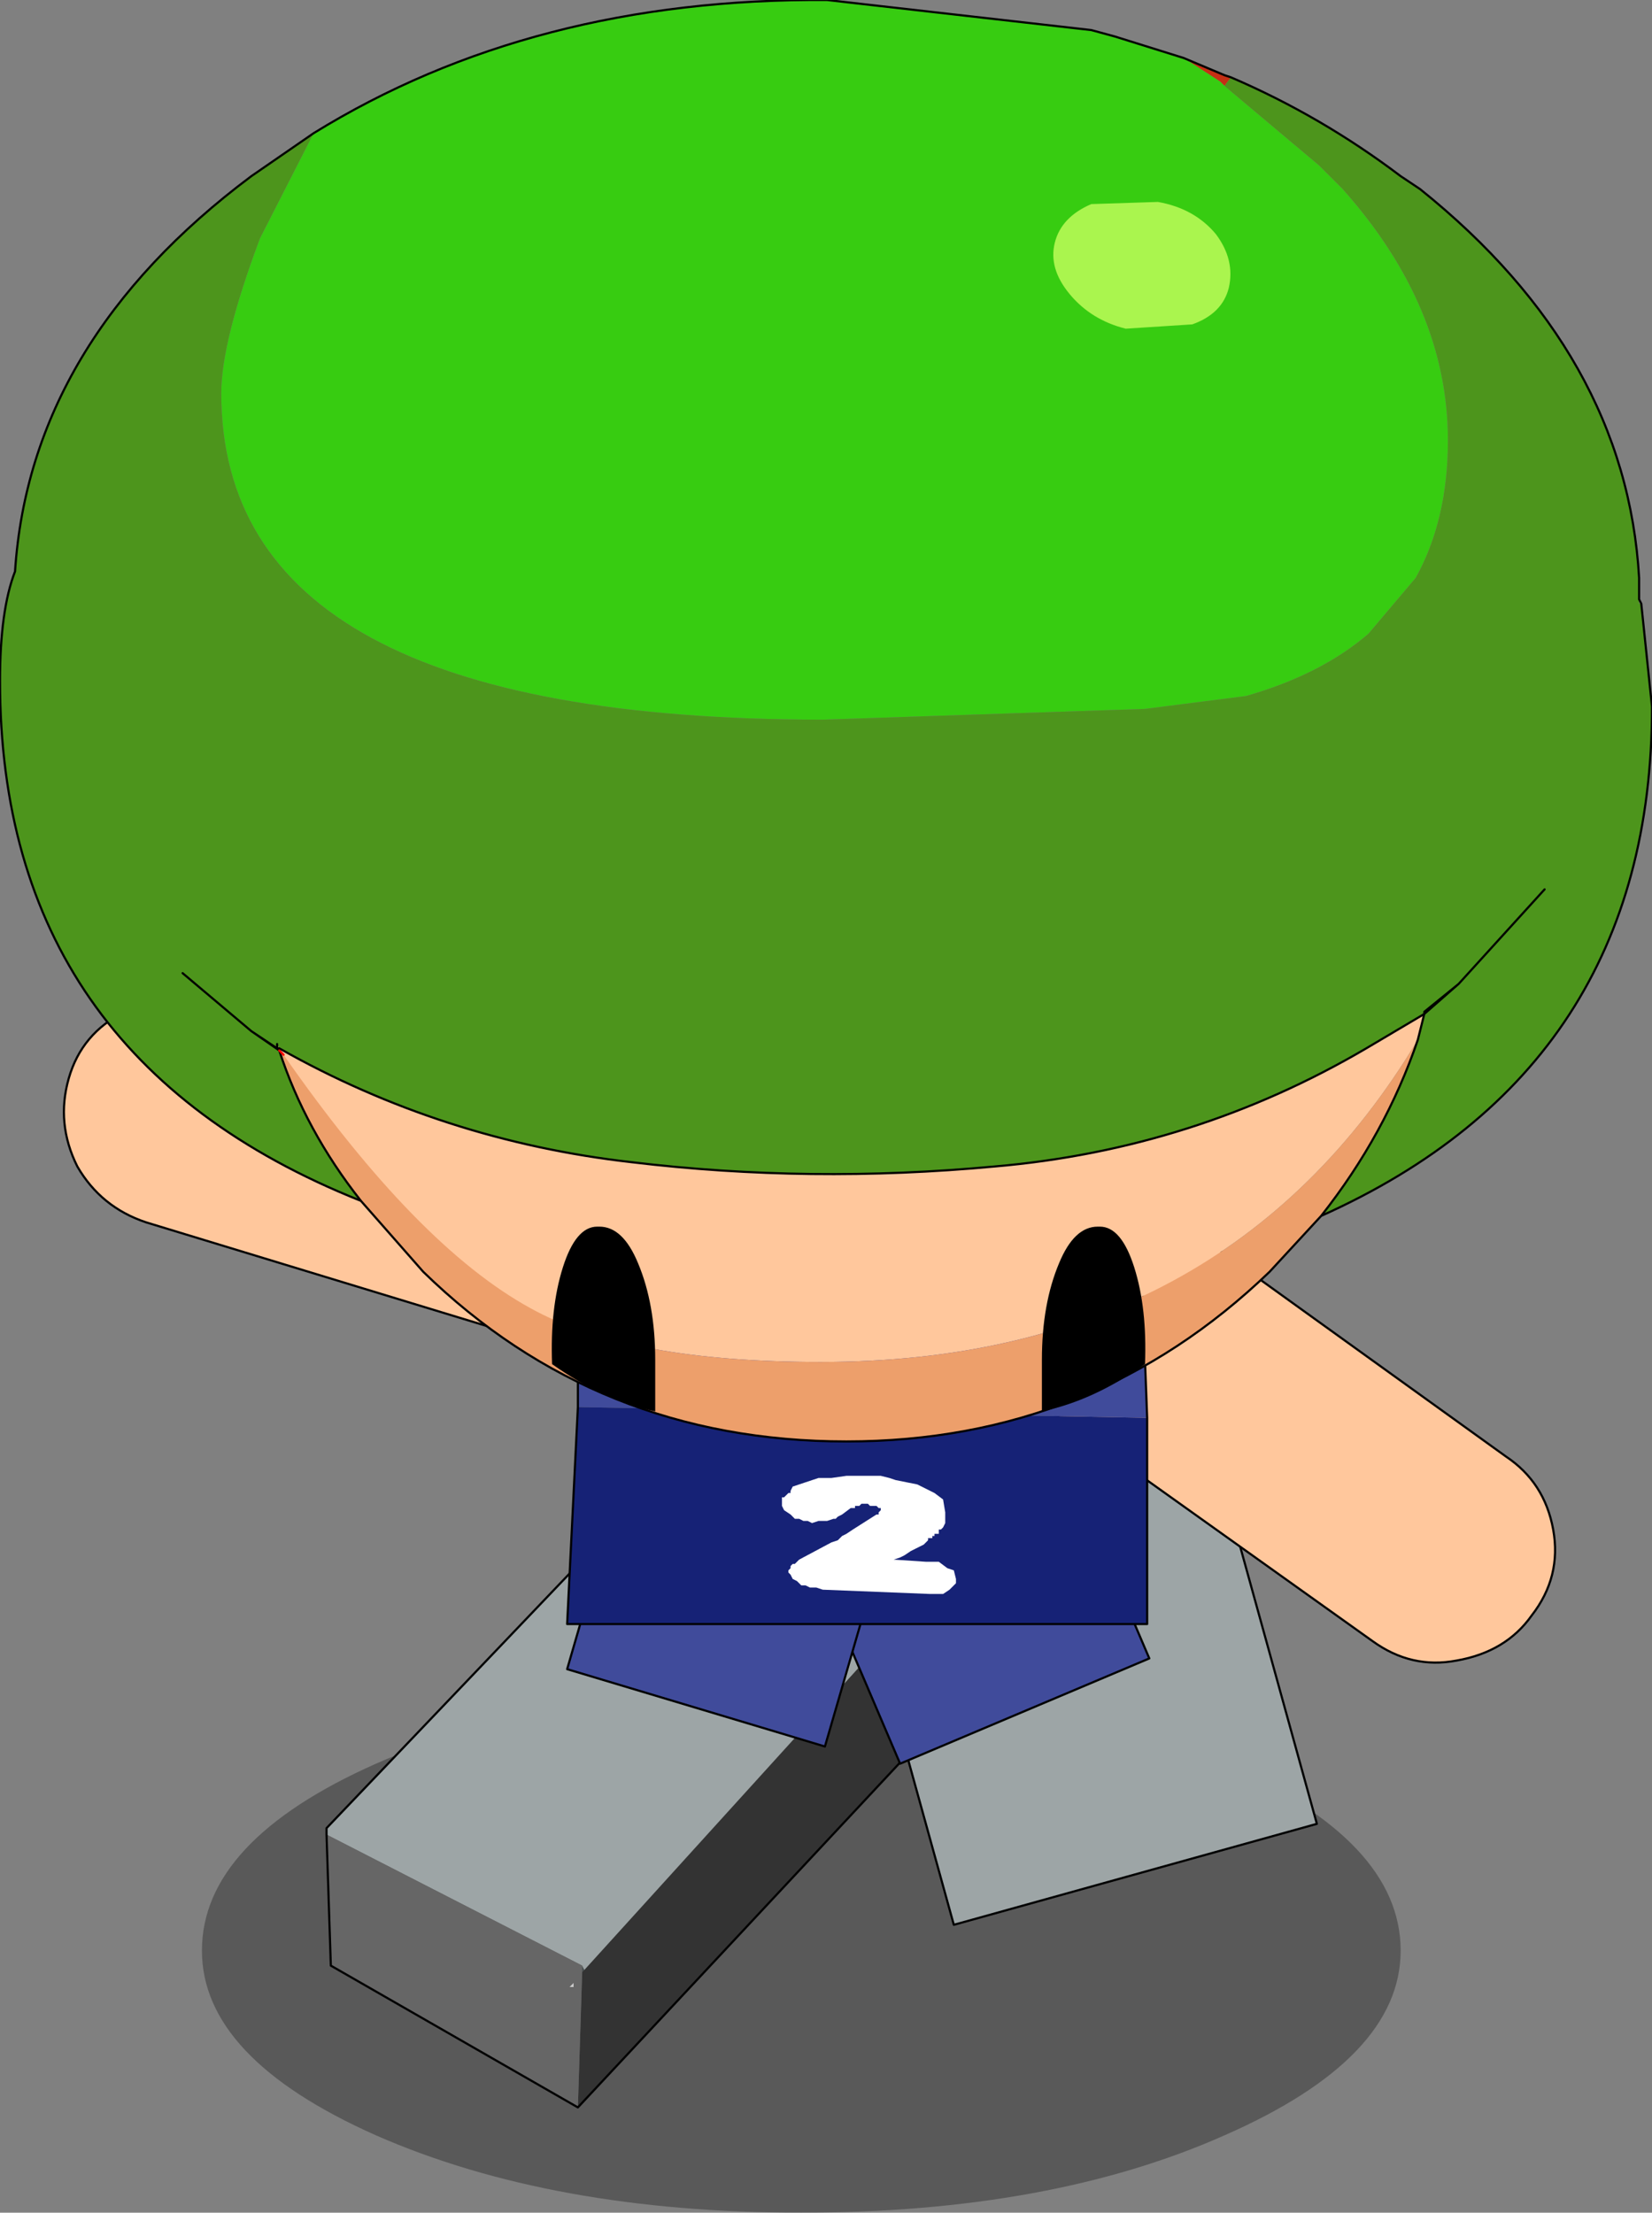
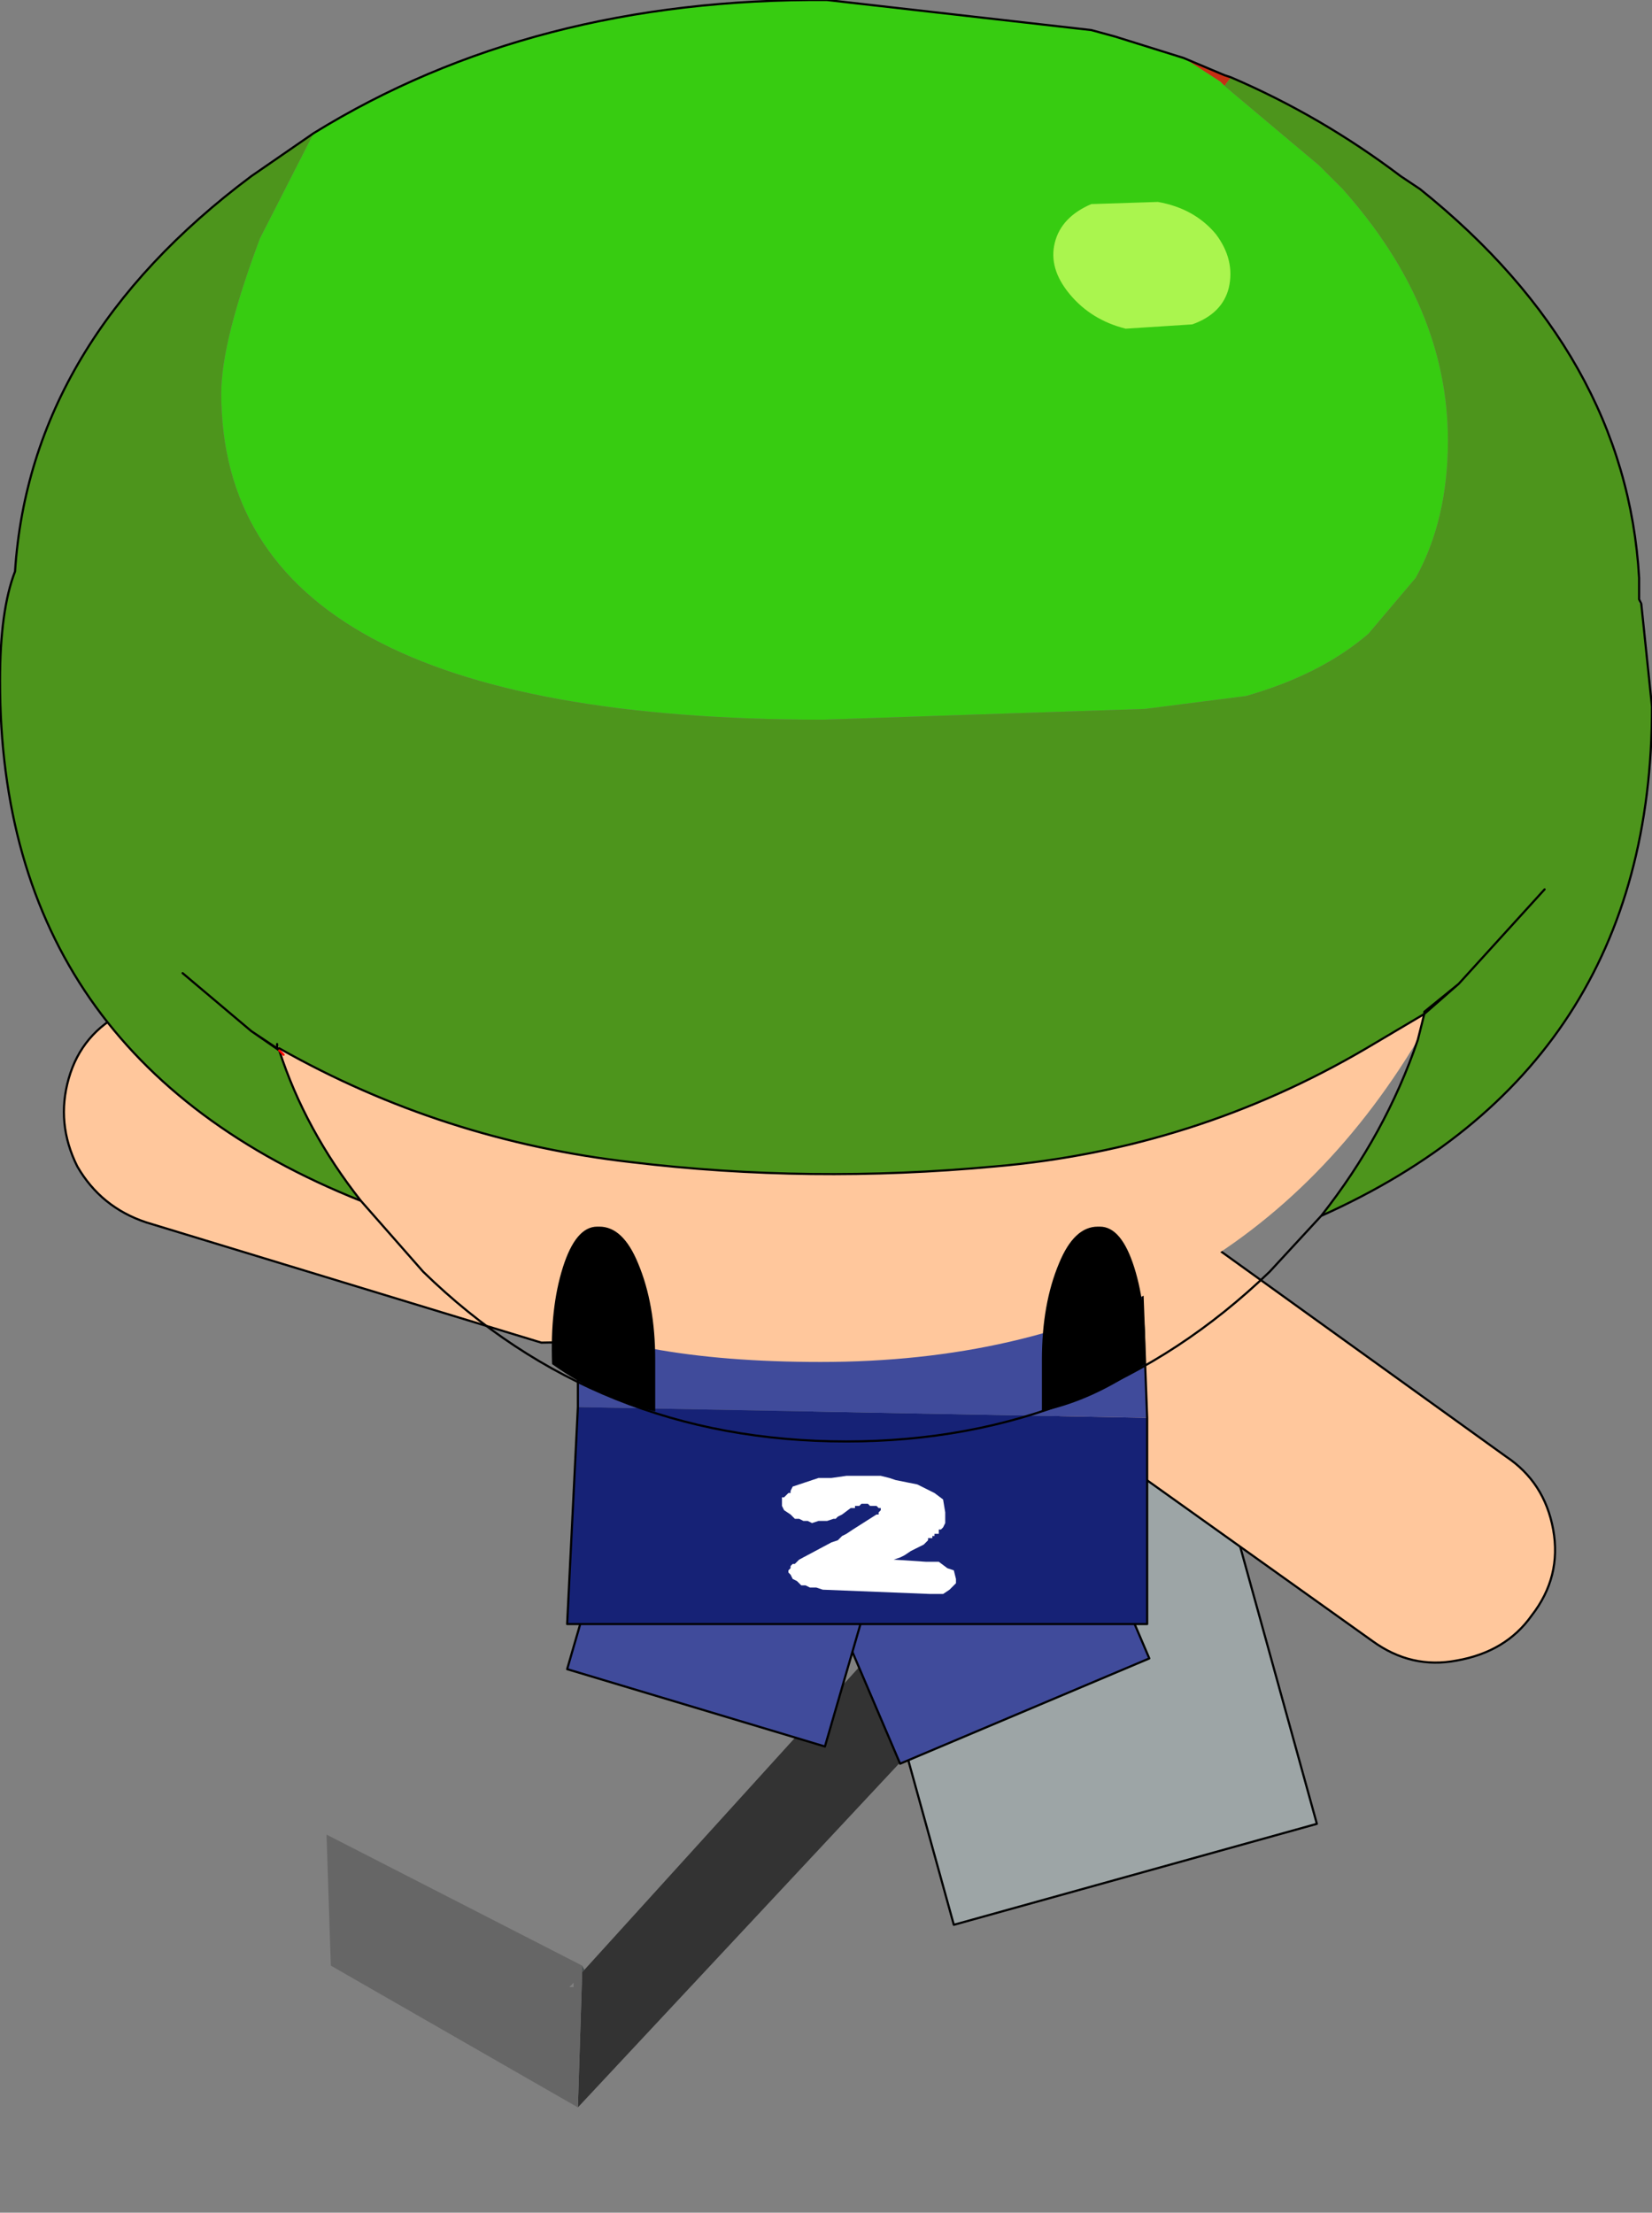
<svg xmlns="http://www.w3.org/2000/svg" height="51.5px" width="38.45px">
  <rect width="100%" height="100%" fill="#808080" stroke="none" />
  <g transform="matrix(1.0, 0.0, 0.0, 1.0, 17.75, 33.5)">
-     <path d="M10.75 16.2 Q6.7 18.0 0.9 18.0 -4.9 18.0 -9.0 16.2 -13.05 14.4 -13.05 11.9 -13.05 9.35 -9.0 7.55 -4.9 5.75 0.9 5.75 6.7 5.75 10.75 7.55 14.85 9.35 14.85 11.9 14.85 14.4 10.75 16.2" fill="#000000" fill-opacity="0.302" fill-rule="evenodd" stroke="none" />
    <path d="M0.95 -1.35 L4.45 11.3 12.9 8.95 9.4 -3.7 0.95 -1.35" fill="#9da5a6" fill-rule="evenodd" stroke="none" />
    <path d="M0.95 -1.35 L4.45 11.3 12.9 8.95 9.4 -3.7 0.95 -1.35 Z" fill="none" stroke="#000000" stroke-linecap="round" stroke-linejoin="round" stroke-width="0.05" />
-     <path d="M-4.4 12.75 L-4.4 12.65 -4.5 12.75 -4.4 12.75" fill="#cccccc" fill-rule="evenodd" stroke="none" />
    <path d="M-4.2 12.4 L-4.3 15.55 3.5 7.2 3.35 4.5 3.2 4.25 -4.15 12.35 -4.2 12.4" fill="#333333" fill-rule="evenodd" stroke="none" />
    <path d="M-4.2 12.25 L-4.2 12.4 -4.15 12.35 -4.2 12.25" fill="#485051" fill-rule="evenodd" stroke="none" />
-     <path d="M-10.15 9.2 L-4.2 12.25 -4.15 12.35 3.2 4.25 3.1 4.2 -2.8 1.35 -10.15 9.05 -10.15 9.2" fill="#9da5a6" fill-rule="evenodd" stroke="none" />
    <path d="M-10.15 9.2 L-10.05 12.25 -4.3 15.55 -4.2 12.4 -4.2 12.25 -10.15 9.2 M-4.4 12.75 L-4.5 12.75 -4.4 12.65 -4.4 12.75" fill="#666666" fill-rule="evenodd" stroke="none" />
-     <path d="M-4.3 15.55 L-10.05 12.25 -10.15 9.2 -10.15 9.05 -2.8 1.35 3.1 4.2 3.2 4.25 3.35 4.5 3.5 7.2 -4.3 15.55 Z" fill="none" stroke="#000000" stroke-linecap="round" stroke-linejoin="round" stroke-width="0.05" />
+     <path d="M-4.3 15.55 Z" fill="none" stroke="#000000" stroke-linecap="round" stroke-linejoin="round" stroke-width="0.05" />
    <path d="M1.3 3.1 L3.2 7.55 9.0 5.1 7.1 0.65 1.3 3.1" fill="#404b9b" fill-rule="evenodd" stroke="none" />
    <path d="M1.3 3.1 L3.2 7.55 9.0 5.1 7.1 0.65 1.3 3.1 Z" fill="none" stroke="#000000" stroke-linecap="round" stroke-linejoin="round" stroke-width="0.05" />
    <path d="M6.9 -4.3 Q6.25 -4.5 5.75 -3.75 5.5 -3.35 5.6 -2.8 L6.05 -2.1 Q6.95 -1.5 7.6 -2.4 L7.8 -3.1 7.7 -3.55 7.4 -4.05 6.9 -4.3" fill="#bbc0c1" fill-rule="evenodd" stroke="none" />
    <path d="M7.45 -5.7 Q6.4 -5.5 5.45 -4.85 4.55 -4.1 4.7 -3.15 4.8 -2.2 6.35 -0.9 L14.2 4.7 Q15.1 5.35 16.15 5.15 17.3 4.95 17.9 4.1 18.6 3.2 18.4 2.1 18.2 1.0 17.3 0.4 L9.45 -5.25 Q8.55 -5.85 7.45 -5.7 M6.9 -4.3 L7.4 -4.05 7.7 -3.55 7.8 -3.1 7.6 -2.4 Q6.95 -1.5 6.05 -2.1 L5.6 -2.8 Q5.5 -3.35 5.75 -3.75 6.25 -4.5 6.9 -4.3" fill="#ffc79c" fill-rule="evenodd" stroke="none" />
    <path d="M7.45 -5.7 Q8.55 -5.85 9.45 -5.25 L17.3 0.4 Q18.2 1.0 18.4 2.1 18.6 3.2 17.9 4.1 17.3 4.95 16.15 5.15 15.1 5.35 14.2 4.7 L6.35 -0.9 Q4.8 -2.2 4.7 -3.15 4.55 -4.1 5.45 -4.85 6.4 -5.5 7.45 -5.7 Z" fill="none" stroke="#000000" stroke-linecap="round" stroke-linejoin="round" stroke-width="0.05" />
    <path d="M-3.2 0.7 L-4.55 5.35 1.45 7.15 2.8 2.5 -3.2 0.7" fill="#404b9b" fill-rule="evenodd" stroke="none" />
    <path d="M-3.2 0.7 L-4.55 5.35 1.45 7.15 2.8 2.5 -3.2 0.7 Z" fill="none" stroke="#000000" stroke-linecap="round" stroke-linejoin="round" stroke-width="0.05" />
    <path d="M-2.8 -4.8 L-3.35 -5.0 -3.85 -4.95 -4.3 -4.75 -4.7 -4.2 Q-5.05 -3.15 -4.05 -2.8 L-3.2 -2.85 Q-2.65 -3.1 -2.5 -3.55 -2.25 -4.4 -2.8 -4.8" fill="#bbc0c1" fill-rule="evenodd" stroke="none" />
    <path d="M-2.8 -4.8 Q-2.25 -4.4 -2.5 -3.55 -2.65 -3.1 -3.2 -2.85 L-4.05 -2.8 Q-5.05 -3.15 -4.7 -4.2 L-4.3 -4.75 -3.85 -4.95 -3.35 -5.0 -2.8 -4.8 M-2.05 -6.1 Q-2.5 -7.1 -3.6 -7.4 L-12.85 -10.15 -14.85 -9.95 Q-15.85 -9.45 -16.15 -8.4 -16.45 -7.35 -15.95 -6.35 -15.4 -5.4 -14.35 -5.05 L-5.15 -2.25 -2.35 -2.3 Q-1.5 -2.8 -1.5 -3.95 -1.5 -5.1 -2.05 -6.1" fill="#ffc79c" fill-rule="evenodd" stroke="none" />
    <path d="M-2.05 -6.1 Q-2.5 -7.1 -3.6 -7.4 L-12.85 -10.15 -14.85 -9.95 Q-15.85 -9.45 -16.15 -8.4 -16.45 -7.35 -15.95 -6.35 -15.4 -5.4 -14.35 -5.05 L-5.15 -2.25 -2.35 -2.3 Q-1.5 -2.8 -1.5 -3.95 -1.5 -5.1 -2.05 -6.1 Z" fill="none" stroke="#000000" stroke-linecap="round" stroke-linejoin="round" stroke-width="0.05" />
    <path d="M-4.3 -0.75 L-4.3 -9.75 8.6 -9.75 8.95 -0.5 -4.3 -0.75" fill="#404b9b" fill-rule="evenodd" stroke="none" />
    <path d="M-4.3 -0.75 L8.95 -0.5 8.95 4.3 -4.55 4.3 -4.3 -0.75" fill="#162276" fill-rule="evenodd" stroke="none" />
    <path d="M8.95 -0.5 L8.6 -9.75 -4.3 -9.75 -4.3 -0.75 -4.55 4.3 8.95 4.3 8.95 -0.5 Z" fill="none" stroke="#000000" stroke-linecap="round" stroke-linejoin="round" stroke-width="0.05" />
    <path d="M4.25 1.85 L4.25 1.95 4.2 2.05 4.15 2.1 4.1 2.1 4.1 2.15 4.1 2.2 4.05 2.2 4.0 2.2 4.0 2.25 3.95 2.25 3.95 2.3 3.85 2.3 3.85 2.35 3.75 2.45 3.65 2.5 3.55 2.55 3.45 2.6 3.3 2.7 3.2 2.75 3.05 2.8 3.8 2.85 4.1 2.85 4.3 3.0 4.45 3.05 4.5 3.25 4.5 3.35 4.35 3.5 4.2 3.6 3.9 3.6 1.4 3.5 1.25 3.45 1.1 3.45 1.0 3.4 0.9 3.4 0.8 3.3 0.7 3.25 0.65 3.15 0.6 3.1 0.6 3.05 0.65 3.0 0.65 2.95 0.7 2.9 0.75 2.9 0.8 2.85 0.85 2.8 1.6 2.4 1.75 2.35 1.85 2.25 1.95 2.2 2.1 2.1 2.65 1.75 2.7 1.75 2.7 1.7 2.75 1.65 2.75 1.6 2.7 1.6 2.65 1.55 2.55 1.55 2.5 1.55 2.45 1.5 2.4 1.5 2.3 1.5 2.25 1.55 2.2 1.55 2.15 1.55 2.15 1.6 2.05 1.6 1.85 1.75 1.75 1.8 1.7 1.85 1.65 1.85 1.5 1.9 1.4 1.9 1.3 1.9 1.15 1.95 1.05 1.9 0.95 1.9 0.85 1.85 0.75 1.85 0.65 1.75 0.5 1.65 0.45 1.55 0.45 1.5 0.45 1.45 0.45 1.35 0.5 1.35 0.55 1.3 0.6 1.25 0.65 1.25 0.65 1.2 0.7 1.1 0.85 1.05 1.0 1.0 1.3 0.9 1.6 0.9 1.95 0.85 2.35 0.85 2.55 0.85 2.75 0.85 2.95 0.9 3.1 0.95 3.6 1.05 4.0 1.25 4.2 1.4 4.25 1.7 4.25 1.75 4.25 1.85" fill="#ffffff" fill-rule="evenodd" stroke="none" />
    <path d="M9.8 -32.15 L10.75 -31.75 10.9 -31.7 10.75 -31.5 10.65 -31.6 9.8 -32.15 M-11.3 -9.1 L-11.25 -9.05 -11.9 -9.5 -11.3 -9.1" fill="#c52f14" fill-rule="evenodd" stroke="none" />
    <path d="M15.4 -9.9 L15.25 -9.3 Q10.75 -1.8 1.35 -1.8 -3.15 -1.8 -5.4 -3.05 -8.05 -4.5 -11.15 -8.95 L-11.25 -9.1 Q-7.45 -6.95 -3.05 -6.45 1.1 -5.95 5.4 -6.35 10.05 -6.75 14.05 -9.1 L15.4 -9.9" fill="#ffc79c" fill-rule="evenodd" stroke="none" />
-     <path d="M13.0 -5.2 L11.8 -3.9 Q7.7 0.05 1.95 0.05 -3.85 0.05 -7.9 -3.9 L-9.35 -5.55 Q-10.65 -7.2 -11.25 -9.05 L-11.3 -9.1 -11.25 -9.1 -11.3 -9.1 -11.3 -9.2 -11.25 -9.1 -11.15 -8.95 Q-8.05 -4.5 -5.4 -3.05 -3.15 -1.8 1.35 -1.8 10.75 -1.8 15.25 -9.3 14.5 -7.1 13.0 -5.2 M-11.25 -9.05 L-11.15 -8.95 -11.25 -9.05" fill="#ed9f6b" fill-rule="evenodd" stroke="none" />
    <path d="M9.8 -32.15 L10.65 -31.6 10.75 -31.5 12.95 -29.65 13.5 -29.1 Q15.95 -26.35 15.95 -23.25 15.95 -21.4 15.2 -20.05 L14.1 -18.75 Q13.0 -17.8 11.25 -17.3 L8.9 -17.0 1.4 -16.75 Q-12.6 -16.75 -12.6 -24.35 -12.6 -25.55 -11.7 -27.95 L-10.45 -30.4 Q-5.35 -33.55 1.5 -33.5 L7.65 -32.8 8.2 -32.65 9.8 -32.15" fill="#37cc11" fill-rule="evenodd" stroke="none" />
    <path d="M10.75 -31.5 L10.9 -31.7 Q13.0 -30.8 14.85 -29.4 L15.3 -29.1 Q20.1 -25.25 20.4 -20.05 L20.4 -19.55 20.4 -19.45 20.45 -19.45 20.7 -17.05 Q20.7 -8.65 13.0 -5.2 14.5 -7.1 15.25 -9.3 L15.4 -9.9 16.2 -10.6 15.4 -9.95 15.4 -9.9 14.05 -9.1 Q10.05 -6.75 5.4 -6.35 1.1 -5.95 -3.05 -6.45 -7.45 -6.95 -11.25 -9.1 L-11.3 -9.2 -11.3 -9.1 -11.9 -9.5 -11.25 -9.05 Q-10.65 -7.2 -9.35 -5.55 -17.75 -8.9 -17.75 -17.65 -17.75 -19.3 -17.4 -20.2 -17.05 -25.55 -11.9 -29.4 L-10.45 -30.4 -11.7 -27.95 Q-12.6 -25.55 -12.6 -24.35 -12.6 -16.75 1.4 -16.75 L8.9 -17.0 11.25 -17.3 Q13.0 -17.8 14.1 -18.75 L15.2 -20.05 Q15.95 -21.4 15.95 -23.25 15.95 -26.35 13.5 -29.1 L12.95 -29.65 10.75 -31.5 M18.2 -12.8 L16.2 -10.6 18.2 -12.8 M-13.5 -10.85 L-11.9 -9.5 -13.5 -10.85" fill="#4d951c" fill-rule="evenodd" stroke="none" />
    <path d="M10.9 -31.7 L10.75 -31.75 9.8 -32.15 8.2 -32.65 7.65 -32.8 1.5 -33.5 Q-5.35 -33.55 -10.45 -30.4 L-11.9 -29.4 Q-17.05 -25.55 -17.4 -20.2 -17.75 -19.3 -17.75 -17.65 -17.75 -8.9 -9.35 -5.55 L-7.9 -3.9 Q-3.85 0.05 1.95 0.05 7.7 0.05 11.8 -3.9 L13.0 -5.2 Q20.7 -8.65 20.7 -17.05 L20.45 -19.45 20.4 -19.55 20.4 -20.05 Q20.1 -25.25 15.3 -29.1 L14.85 -29.4 Q13.0 -30.8 10.9 -31.7 M16.2 -10.6 L15.4 -9.9 15.25 -9.3 Q14.5 -7.1 13.0 -5.2 M15.4 -9.9 L15.4 -9.95 16.2 -10.6 18.2 -12.8 M-11.25 -9.1 Q-7.45 -6.95 -3.05 -6.45 1.1 -5.95 5.4 -6.35 10.05 -6.75 14.05 -9.1 L15.4 -9.9 M-11.25 -9.05 Q-10.65 -7.2 -9.35 -5.55 M-11.9 -9.5 L-13.5 -10.85 M-11.25 -9.05 L-11.3 -9.1 -11.9 -9.5 -11.25 -9.05 M-11.3 -9.1 L-11.25 -9.1 M-11.3 -9.2 L-11.3 -9.1" fill="none" stroke="#000000" stroke-linecap="round" stroke-linejoin="round" stroke-width="0.05" />
    <path d="M-11.15 -8.95 L-11.25 -9.05" fill="none" stroke="#ff0000" stroke-linecap="round" stroke-linejoin="round" stroke-width="0.05" />
    <path d="M6.5 -1.85 Q6.5 -3.15 6.9 -4.1 7.25 -4.95 7.8 -4.95 L7.85 -4.95 Q8.35 -4.95 8.65 -4.0 8.95 -3.05 8.9 -1.75 7.7 -0.9 6.5 -0.65 L6.5 -1.85" fill="#000000" fill-rule="evenodd" stroke="none" />
    <path d="M-2.5 -1.85 Q-2.5 -3.15 -2.9 -4.1 -3.25 -4.95 -3.8 -4.95 L-3.85 -4.95 Q-4.35 -4.95 -4.65 -4.0 -4.95 -3.05 -4.9 -1.75 -3.7 -0.9 -2.5 -0.65 L-2.5 -1.85" fill="#000000" fill-rule="evenodd" stroke="none" />
    <path d="M10.0 -25.95 L8.45 -25.85 Q7.65 -26.05 7.15 -26.65 6.65 -27.25 6.8 -27.85 6.95 -28.45 7.65 -28.75 L9.2 -28.8 Q10.05 -28.65 10.55 -28.05 11.0 -27.45 10.85 -26.8 10.7 -26.2 10.0 -25.95" fill="#aaf54e" fill-rule="evenodd" stroke="none" />
  </g>
</svg>